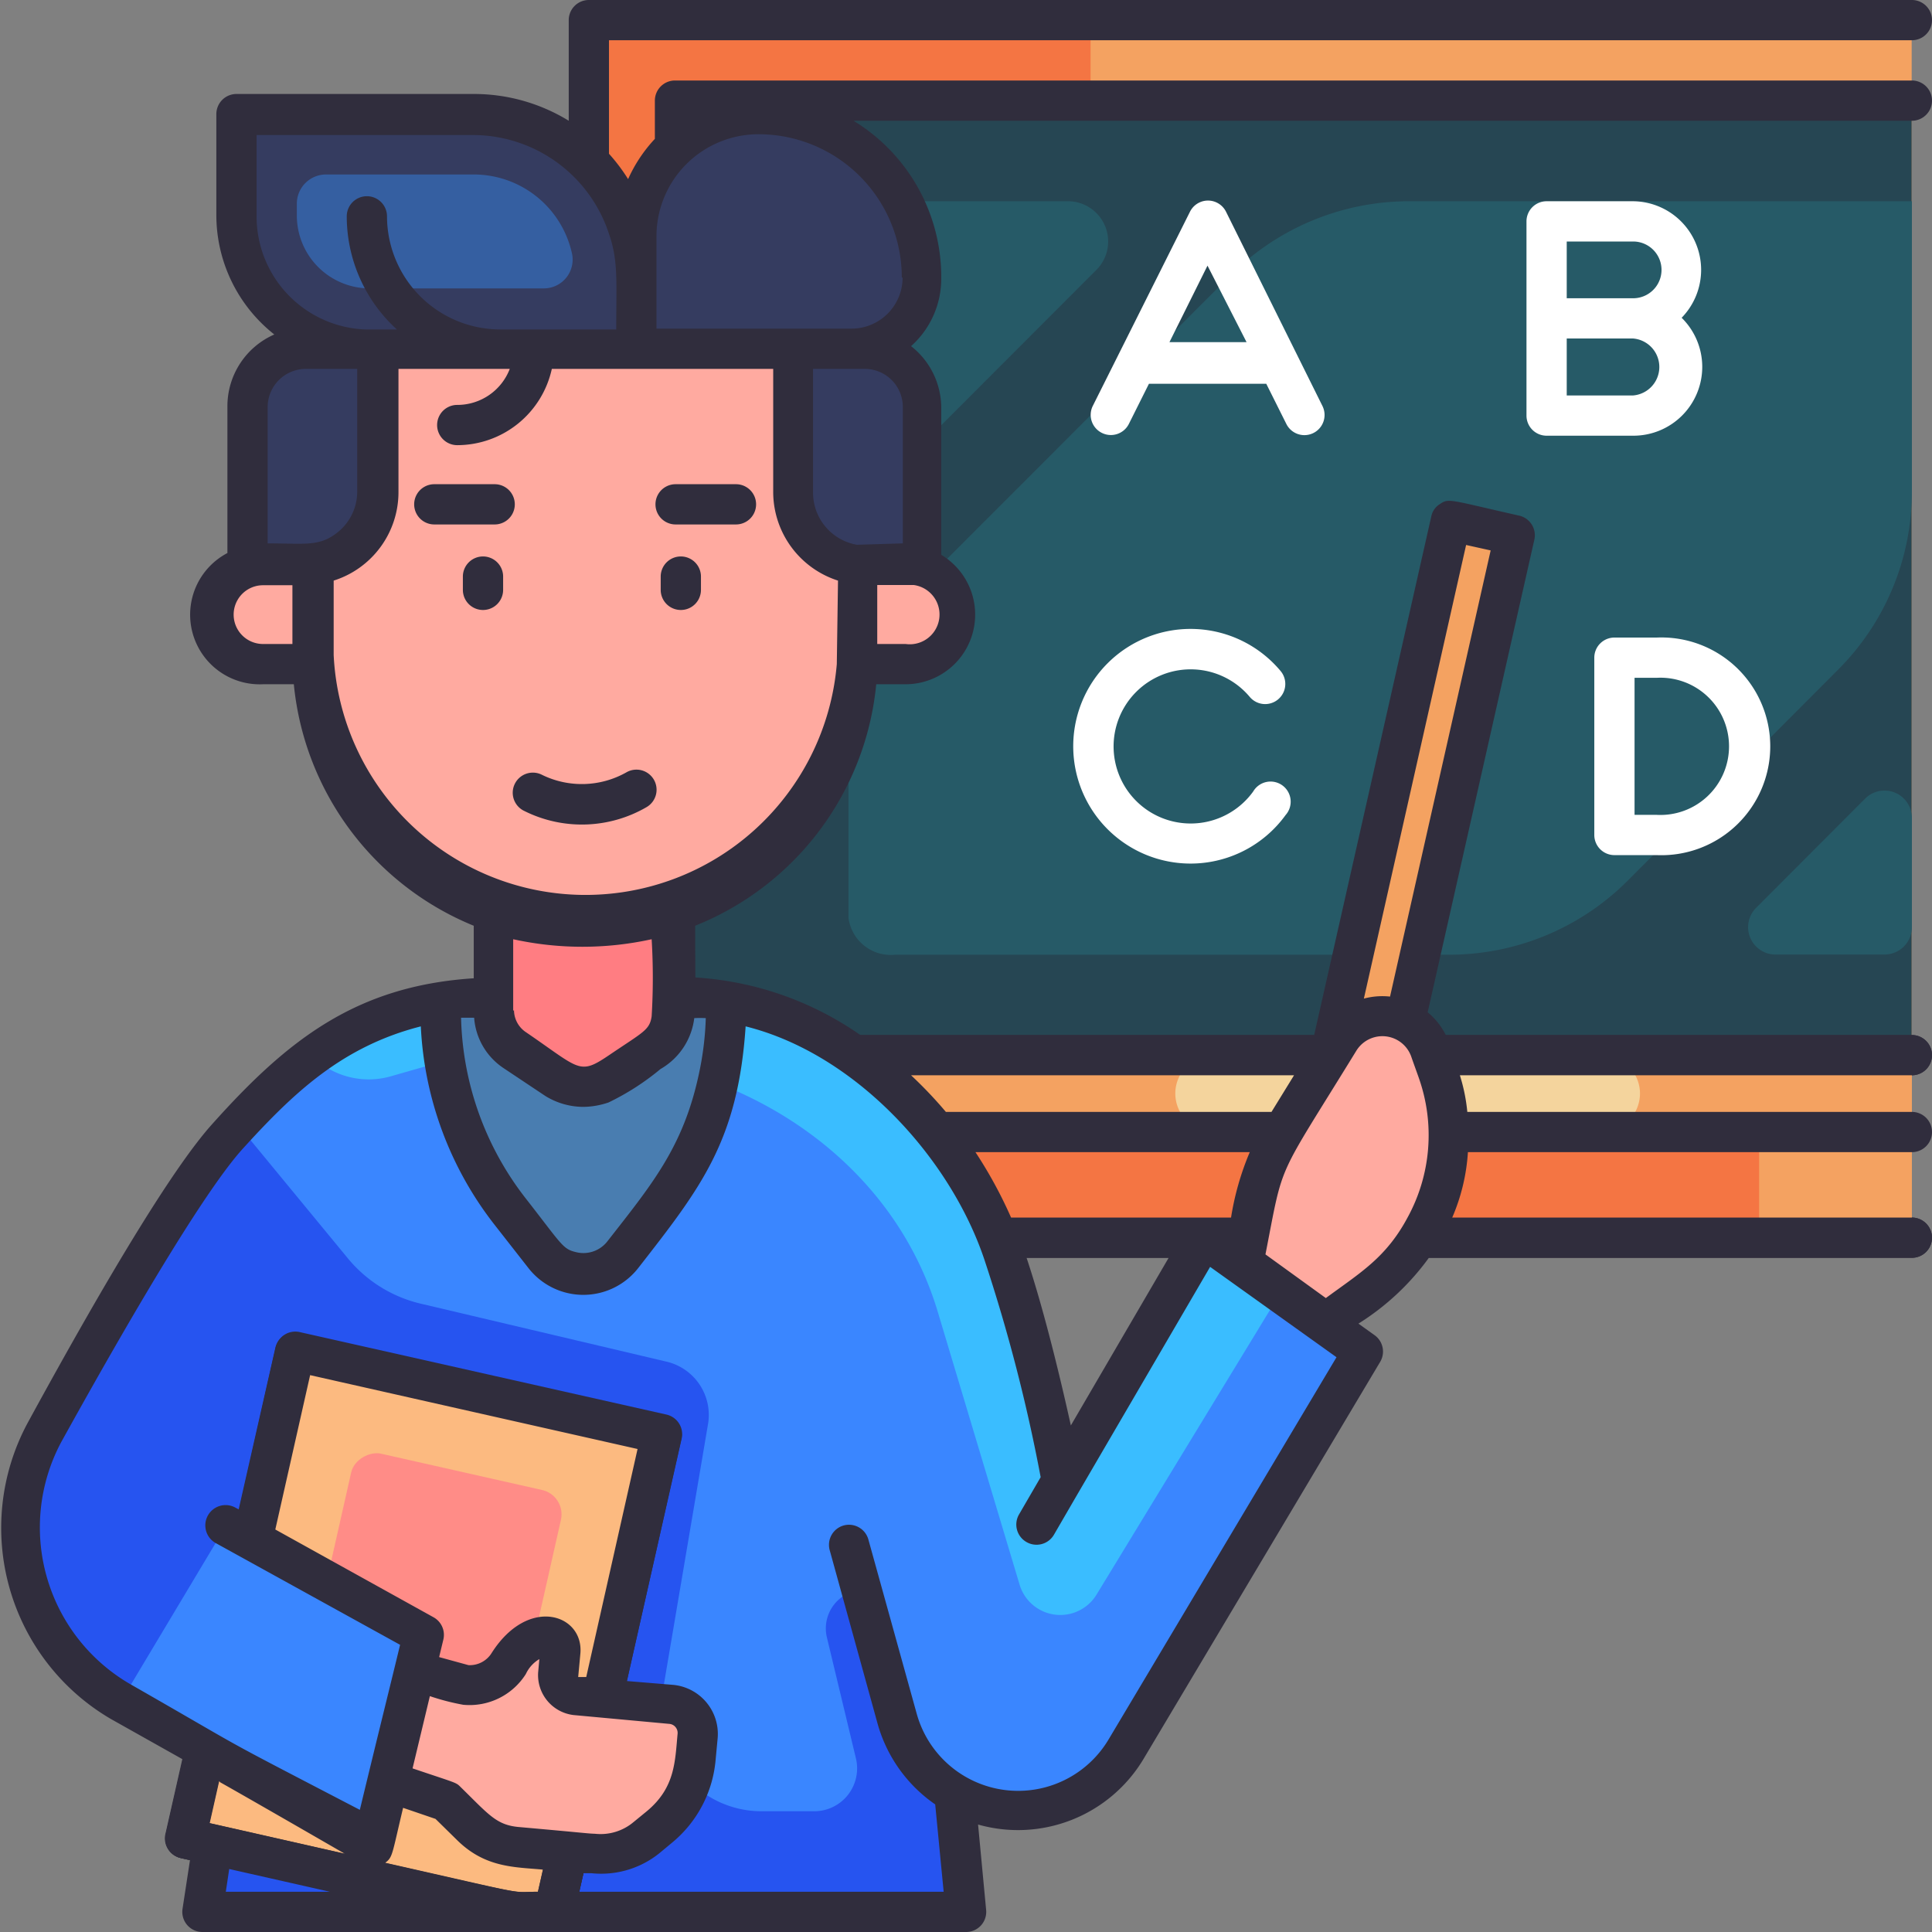
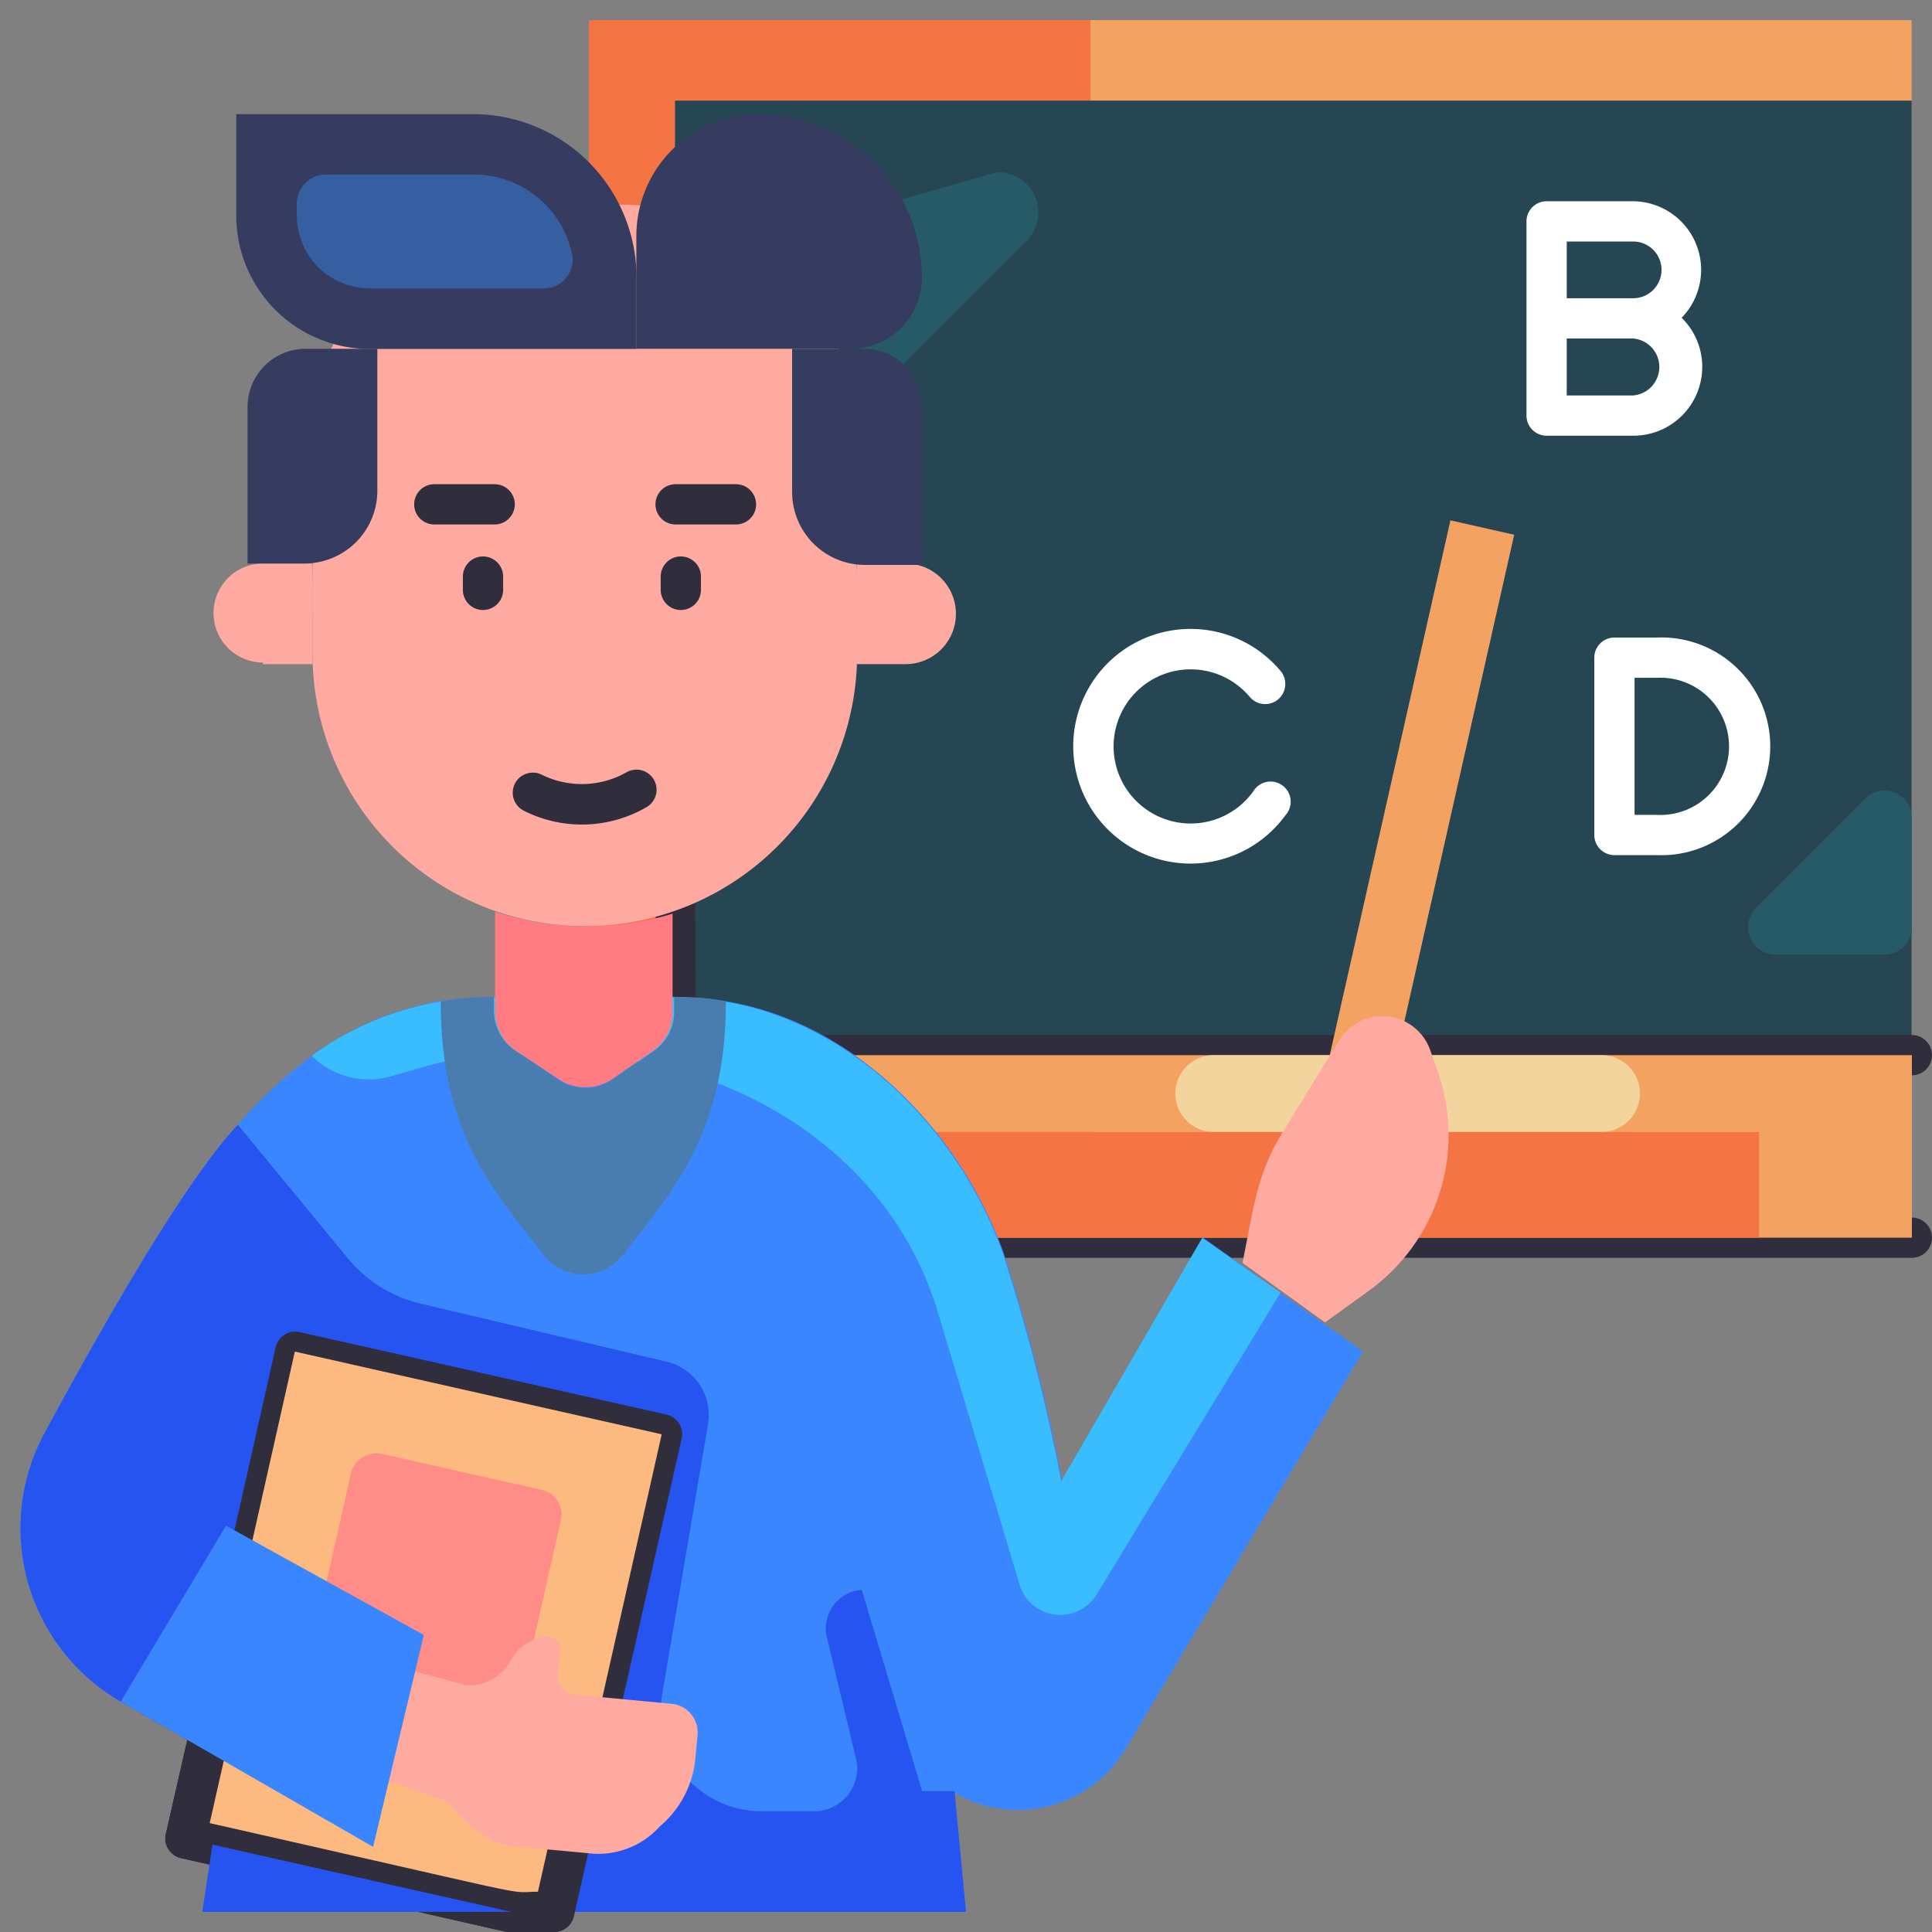
<svg xmlns="http://www.w3.org/2000/svg" height="512" viewBox="0 0 96 96" width="512">
  <rect x="0" y="0" width="96" height="96" fill="#808080" stroke="none" />
  <g id="male_teacher" data-name="male teacher">
    <path d="m29.26 1h65.73v60.5h-65.73z" fill="#f4a261" />
    <path d="m29.26 1h24.93v60.5h-24.93z" fill="#f47543" />
    <g fill="#302d3d">
      <path d="m31.13 60.5h2.54c-.13.18 0 0-1.57 2-3.08 0-3.13.08-3.51-.26a1.51 1.51 0 0 0 1.56-.49z" />
      <path d="m29.8 52.79.46-.31v2.33a4.17 4.17 0 0 1 -1.26.19 3 3 0 0 1 -.76-.1v-2.13a1.32 1.32 0 0 0 1.56.02z" />
-       <path d="m30.26 45v2a16.66 16.66 0 0 1 -2 0v-2a10.27 10.27 0 0 0 2 0z" />
      <path d="m30.26 38.75v2.08a6.66 6.66 0 0 1 -2 .11v-2a4.37 4.37 0 0 0 2-.19z" />
      <path d="m28.26 16.33h2v2h-2z" />
      <path d="m96 61.5a1 1 0 0 1 -1 1h-46.11a18.53 18.53 0 0 0 -.86-2h46.97a1 1 0 0 1 1 1z" />
    </g>
    <path d="m33.54 5h61.45v47.43h-61.45z" fill="#264653" />
-     <path d="m44.48 10a2.12 2.12 0 0 0 -2.32 1.83v9a2 2 0 0 0 3.47 1.44l8.8-8.81a2 2 0 0 0 -1.43-3.46z" fill="#265a67" />
-     <path d="m61.14 13.68-15.31 15.32a12.54 12.54 0 0 0 -3.67 8.87v7.73a2.12 2.12 0 0 0 2.32 1.84h27.52a12.55 12.55 0 0 0 8.88-3.68l10.43-10.46a12.51 12.51 0 0 0 3.69-8.87v-14.43h-25a12.55 12.55 0 0 0 -8.86 3.68z" fill="#265a67" />
+     <path d="m44.48 10a2.12 2.12 0 0 0 -2.32 1.83v9l8.8-8.81a2 2 0 0 0 -1.43-3.46z" fill="#265a67" />
    <path d="m92.66 39.7-5.4 5.41a1.36 1.36 0 0 0 1 2.32h5.41a1.36 1.36 0 0 0 1.33-1.36v-5.41a1.36 1.36 0 0 0 -2.34-.96z" fill="#265a67" />
    <path d="m32.54 39.63v-.76a.88.88 0 0 1 0 .76z" fill="#302d3d" />
    <path d="m32.54 25.06a1 1 0 0 1 1-1h1v2h-1a1 1 0 0 1 -1-1z" fill="#302d3d" />
    <path d="m34.54 27.94v2.06a1 1 0 0 1 -1.71-.71v-.66a1 1 0 0 1 1.71-.69z" fill="#302d3d" />
    <path d="m34.54 43.77c0 7.26.06 6.8 0 6.8a3.41 3.41 0 0 1 -1.66 2.58 1 1 0 0 1 -.3-.72v-7.89a11 11 0 0 0 1.96-.77z" fill="#302d3d" />
    <path d="m37 51.43a14.77 14.77 0 0 1 -.25 2h-2.03a13.6 13.6 0 0 0 .3-2z" fill="#302d3d" />
    <path d="m96 52.43a1 1 0 0 1 -1 1h-24.55c-.16-.48-.09-.27-.32-.91a1.52 1.52 0 0 0 -2.74-.3l-.74 1.21h-24.53a13.75 13.75 0 0 0 -3.66-2h56.54a1 1 0 0 1 1 1z" fill="#302d3d" />
    <path d="m95 52.43h-53.18v3.82h53.18z" fill="#f4a261" />
    <path d="m81.49 54.34a1.91 1.91 0 0 0 -1.92-1.91h-19.25a1.91 1.91 0 0 0 -1.92 1.91 1.92 1.92 0 0 0 1.92 1.91h19.25a1.92 1.92 0 0 0 1.92-1.91z" fill="#f4d49d" />
    <path d="m95 56.25h-53.18v5.25h53.18z" fill="#f4a261" />
    <path d="m87.41 56.25h-50.58v5.25h50.58z" fill="#f47543" />
    <path d="m67.73 67.16-11.8 19.74a6.24 6.24 0 0 1 -8.51 2.18l.58 5.92h-22.59c-17-9-12.48-6.46-19.41-10.45a9.94 9.94 0 0 1 -3.76-13.39c2-3.7 6.69-12.22 9.58-15.27a22.71 22.71 0 0 1 4.33-3.89 15.13 15.13 0 0 1 8.27-2.47c9 0 9.93-.09 11.65.22 6.35 1.05 11.64 6.42 13.8 12.51a94.12 94.12 0 0 1 2.9 11.31l7-12.08z" fill="#3a86ff" />
    <path d="m63.63 64.23-9.14 15a2.11 2.11 0 0 1 -3.83-.5l-4.07-13.57c-2.41-8-10.4-12.72-18.35-12.72-3.19 0-4.76-.12-7.14.56l-1.61.46a4 4 0 0 1 -4-1 15.1 15.1 0 0 1 8.89-2.9c9 0 9.93-.09 11.65.22 6.35 1.05 11.64 6.42 13.8 12.51a94.12 94.12 0 0 1 2.9 11.31l7-12.08z" fill="#3abdff" />
    <path d="m48 95h-22.59c-17-9-12.48-6.46-19.41-10.45a9.94 9.94 0 0 1 -3.76-13.39c2-3.7 6.69-12.22 9.58-15.27l5.46 6.63a6.67 6.67 0 0 0 3.59 2.25l12.25 2.89a2.72 2.72 0 0 1 2.06 3.11l-2.28 13.45a5 5 0 0 0 4.89 5.78h2.67a2.13 2.13 0 0 0 2.07-2.63l-1.44-6a1.92 1.92 0 0 1 1.73-2.37l3 10h1.61z" fill="#2654f0" />
    <path d="m9.21 91.35 16.2 3.65h2.12c.82-3.61 4.49-19.94 5.35-23.73l-18.23-4.11c-2.32 10.32-3.15 13.99-5.44 24.19z" fill="#ff4b6e" />
    <path d="m27.53 96a20.45 20.45 0 0 1 -2.34 0l-16.19-3.67a1 1 0 0 1 -.76-1.2l1-4.39 4.46-19.8a1 1 0 0 1 1.19-.75l18.23 4.1a1 1 0 0 1 .75 1.2l-5.36 23.73a1 1 0 0 1 -.98.78zm-.8-2 4.95-22-16.27-3.64-5 22.23c17.32 3.91 14.59 3.41 16.32 3.41z" fill="#302d3d" />
    <path d="m9.21 91.35 16.2 3.65h2.12c.82-3.61 4.49-19.94 5.35-23.73l-18.23-4.11c-2.32 10.32-3.15 13.99-5.44 24.19z" fill="#fcba80" />
    <rect fill="#ff8c87" height="10.68" rx="1.24" transform="matrix(.22 -.976 .976 .22 -62.9 83.97)" width="16.79" x="12.64" y="75.97" />
    <path d="m10.19 87-1 4.39 16.22 3.61h2.12c.87-3.85.38-1.66 2.07-9.19" fill="#fcba80" />
    <path d="m27.53 96a20.45 20.45 0 0 1 -2.34 0l-16.19-3.67a1 1 0 0 1 -.76-1.2l1-4.39a1 1 0 0 1 1.95.44l-.77 3.41c17.31 3.91 14.58 3.41 16.31 3.41l1.9-8.41a1 1 0 0 1 1.95.44l-2.07 9.19a1 1 0 0 1 -.98.78z" fill="#302d3d" />
    <path d="m36.07 49.76c0 6.53-2.64 9.42-5.13 12.61a2.48 2.48 0 0 1 -3.91 0c-2.67-3.37-5.13-6.17-5.13-12.61a14.18 14.18 0 0 1 2.64-.22v.66a2.39 2.39 0 0 0 1.06 2l2.13 1.45a2.36 2.36 0 0 0 2.69 0l2.08-1.44a2.37 2.37 0 0 0 1-2v-.67a14 14 0 0 1 2.57.22z" fill="#497db0" />
    <path d="m20.63 83.06c1.32.35 2.59.68 2.48.67a2.31 2.31 0 0 0 2.17-1.08l.16-.25a2.33 2.33 0 0 1 1.65-1.08.65.65 0 0 1 .75.7l-.11 1.19a.94.94 0 0 0 .86 1l4.77.45a1.43 1.43 0 0 1 1.3 1.56l-.11 1.17a5 5 0 0 1 -1.76 3.36 4.12 4.12 0 0 1 -3.3 1.36l-3.84-.36c-1.54-.14-2.23-1-3.47-2.26l-2.87-1z" fill="#ffaaa0" />
    <path d="m33.42 45.4v4.92a2.3 2.3 0 0 1 -1 1.91l-2 1.39a2.4 2.4 0 0 1 -2.67 0l-2.1-1.4a2.33 2.33 0 0 1 -1.05-1.92v-5a14.56 14.56 0 0 0 8.82.1z" fill="#ff7d82" />
    <path d="m6 84.55 12.54 7.22 2.52-10.53-9.83-5.43z" fill="#3a86ff" />
    <path d="m68.51 25.85h3.25v32.13h-3.25z" fill="#f4a261" transform="matrix(.975 .22 -.22 .975 10.96 -14.42)" />
    <path d="m61.74 62.75c.57-2.84.74-4.46 2-6.5l2.8-4.55a2.52 2.52 0 0 1 4.53.49l.38 1.07a9.55 9.55 0 0 1 -3.45 10.89l-2.16 1.56z" fill="#ffaaa0" />
    <path d="m10.56 91.66-.51 3.34h15.36z" fill="#2654f0" />
    <path d="m16.2 18a11.76 11.76 0 0 1 11.08-7.83h3.56a11.76 11.76 0 0 1 11.09 7.86c.79 12 .66 8.82.66 14.46a13.53 13.53 0 0 1 -27.06 0c0-5.58-.13-2.49.67-14.49z" fill="#ffaaa0" />
    <path d="m13.07 33h2.46v-5h-2.46a2.46 2.46 0 0 0 0 4.92z" fill="#ffaaa0" />
    <path d="m45 28h-2.42v5h2.42a2.46 2.46 0 1 0 0-5z" fill="#ffaaa0" />
    <path d="m15.19 17.33h3.56a0 0 0 0 1 0 0v7.08a3.62 3.62 0 0 1 -3.61 3.59h-2.84a0 0 0 0 1 0 0v-7.78a2.89 2.89 0 0 1 2.89-2.89z" fill="#353c60" />
    <path d="m39.36 17.33h2.84a3.62 3.62 0 0 1 3.62 3.62v7.12a0 0 0 0 1 0 0h-3.57a2.89 2.89 0 0 1 -2.89-2.89v-7.85a0 0 0 0 1 0 0z" fill="#353c60" transform="matrix(-1 0 0 -1 85.18 45.4)" />
    <path d="m11.75 5.67h11.75a8.13 8.13 0 0 1 8.13 8.13v3.54a0 0 0 0 1 0 0h-13.26a6.63 6.63 0 0 1 -6.63-6.63v-5a0 0 0 0 1 0 0z" fill="#353c60" />
    <path d="m18.38 14.33a3.62 3.62 0 0 1 -3.63-3.62v-.6a1.45 1.45 0 0 1 1.45-1.44h7.3a5 5 0 0 1 4.92 3.92 1.43 1.43 0 0 1 -1.42 1.74z" fill="#355fa1" />
    <path d="m37.69 5.67a8.12 8.12 0 0 1 8.12 8.12 3.53 3.53 0 0 1 -3.54 3.54h-10.65v-5.6a6.06 6.06 0 0 1 6.07-6.06z" fill="#353c60" />
-     <path d="m60.92 10.52a1 1 0 0 0 -1.79 0l-4.83 9.65a1 1 0 0 0 .45 1.34 1 1 0 0 0 1.34-.44l1-2h5.83l1 2a1 1 0 0 0 1.79-.9zm-2.81 6.48 1.89-3.8 1.94 3.8z" fill="#fff" />
    <path d="m83.56 15.79a3.41 3.41 0 0 0 -2.41-5.79h-4.3a1 1 0 0 0 -1 1v9.65a1 1 0 0 0 1 1h4.3a3.42 3.42 0 0 0 2.41-5.86zm-5.71-3.79h3.3a1.41 1.41 0 0 1 0 2.82h-3.3zm0 4.82h3.3a1.42 1.42 0 0 1 0 2.83h-3.3z" fill="#fff" />
    <path d="m62.27 39.33a3.83 3.83 0 1 1 -.17-4.7 1 1 0 0 0 1.53-1.29 5.83 5.83 0 1 0 .25 7.16 1 1 0 1 0 -1.61-1.17z" fill="#fff" />
    <path d="m82.32 31.68h-2.1a1 1 0 0 0 -1 1v8.81a1 1 0 0 0 1 1h2.1a5.41 5.41 0 1 0 0-10.81zm0 8.81h-1.1v-6.81h1.1a3.41 3.41 0 1 1 0 6.81z" fill="#fff" />
-     <path d="m96 5a1 1 0 0 0 -1-1h-61.46a1 1 0 0 0 -1 1v1.9a7.28 7.28 0 0 0 -1.33 2 9 9 0 0 0 -.95-1.26v-5.64h64.74a1 1 0 0 0 0-2h-65.74a1 1 0 0 0 -1 1v5a9 9 0 0 0 -4.76-1.33h-11.75a1 1 0 0 0 -1 1v5a7.56 7.56 0 0 0 2.88 5.95 3.89 3.89 0 0 0 -2.33 3.56v7.3a3.46 3.46 0 0 0 1.77 6.52h1.53a14.48 14.48 0 0 0 8.94 12v2.61c-5.86.38-9.26 3.07-13 7.25-1.8 2-4.89 7-9.18 14.87a11 11 0 0 0 4.14 14.68l3.56 2-.83 3.67a1 1 0 0 0 .77 1.25l.44.1-.37 2.42a1 1 0 0 0 1 1.15h37.93a1 1 0 0 0 1-1.1l-.4-4.24a7.27 7.27 0 0 0 8.21-3.24l11.77-19.75a1 1 0 0 0 -.27-1.32l-.81-.58a12.52 12.52 0 0 0 3.5-3.27h24a1 1 0 1 0 0-2h-22.84a9.72 9.72 0 0 0 .78-3.25h22.06a1 1 0 1 0 0-2h-22.09a8.78 8.78 0 0 0 -.37-1.82h22.46a1 1 0 0 0 0-2h-23.16a3.44 3.44 0 0 0 -.9-1.13l5.3-23.48a1 1 0 0 0 -.76-1.2c-3.42-.77-3.49-.88-3.92-.58a.93.93 0 0 0 -.44.62l-5.82 25.77h-22.55a16 16 0 0 0 -8.21-2.86h-.12v-2.57h.12a14.42 14.42 0 0 0 9-12h1.46a3.46 3.46 0 0 0 1.77-6.43v-7.3a3.9 3.9 0 0 0 -1.5-3.07 4.49 4.49 0 0 0 1.5-3.36 9.09 9.09 0 0 0 -4.36-7.84h52.59a1 1 0 0 0 1-1zm-83.25 5.71v-4h10.75a7.12 7.12 0 0 1 6.76 4.91c.47 1.35.36 2.37.36 4.75h-5.76a5.63 5.63 0 0 1 -5.63-5.62 1 1 0 0 0 -2 0 7.6 7.6 0 0 0 2.49 5.62c-1.15 0-1.47 0-1.59 0a5.62 5.62 0 0 1 -5.38-5.66zm1.78 21.29h-1.46a1.46 1.46 0 1 1 0-2.92h1.46zm-1.23-5v-6.78a1.9 1.9 0 0 1 1.87-1.89h2.58v6.09a2.59 2.59 0 0 1 -1.12 2.14c-.84.6-1.58.44-3.33.44zm-2.08 67 .17-1.13 5 1.13zm-.82-3.41.47-2.09c.44.3-1.73-1 6.26 3.61zm16.33 3.41c-1.54 0-.12.24-7.59-1.44.38-.28.33-.39.89-2.73l1.61.55 1.13 1.11c1.38 1.32 2.8 1.28 4.21 1.41zm-2.29-11.88a1.28 1.28 0 0 1 -1.16.62l-1.46-.4.21-.87a1 1 0 0 0 -.49-1.11l-7.86-4.36 1.73-7.67 16.27 3.67-2.55 11.33h-.4l.11-1.18c.16-1.94-2.58-2.87-4.4-.03zm1.3 8.66c-1.09-.11-1.46-.62-2.87-2-.22-.22-.21-.18-2.37-.91l.86-3.59a11.43 11.43 0 0 0 1.66.43 3.31 3.31 0 0 0 3.11-1.53 1.68 1.68 0 0 1 .67-.74l-.06.66a2 2 0 0 0 1.76 2.12l4.77.44a.45.45 0 0 1 .4.48c-.13 1.39-.12 2.68-1.52 3.85l-.66.54a2.54 2.54 0 0 1 -1.91.59c-.47-.02-.13-.01-3.84-.34zm47.11-63.7 1.22.27-5 22.17a3.53 3.53 0 0 0 -1.3.1zm-5.46 25.14a1.52 1.52 0 0 1 2.74.3c.1.29.38 1.06.38 1.07a8.52 8.52 0 0 1 -.57 6.91c-1.07 2-2.35 2.74-4.06 4l-3-2.17c.93-4.76.48-3.55 4.51-10.11zm-3.09 1.21-1.12 1.82h-16.18a21.26 21.26 0 0 0 -1.73-1.82zm-14.06 7.07a22.21 22.21 0 0 0 -1.77-3.25h13.63a13.84 13.84 0 0 0 -.93 3.25zm7.83 2-4.86 8.33c-.51-2.3-1.32-5.69-2.2-8.33zm-21.02-11.5c5.45 1.36 10.17 6.52 11.87 11.61a83.14 83.14 0 0 1 2.79 10.79l-1.08 1.86a1 1 0 0 0 .37 1.36 1 1 0 0 0 1.37-.36c1.66-2.86.28-.49 7.76-13.31l6.28 4.49-11.33 19a5.23 5.23 0 0 1 -9.53-1.29l-2.4-8.65a1 1 0 0 0 -1.23-.7 1 1 0 0 0 -.7 1.2l2.39 8.66a7.24 7.24 0 0 0 2.86 4l.42 4.34h-18.11l.21-.92h.41a4.61 4.61 0 0 0 3.37-1l.65-.54a6 6 0 0 0 2.13-4l.11-1.17a2.45 2.45 0 0 0 -2.21-2.65l-2.3-.19 2.7-12a1 1 0 0 0 -.75-1.2l-18.23-4.1a1 1 0 0 0 -1.19.75l-1.82 8.02-.15-.08a1 1 0 0 0 -1 1.75l9.17 5.06c-.45 1.87-1 4.06-2 8.2-7.69-4-5-2.58-11.45-6.27a9 9 0 0 1 -3.39-12c4.24-7.66 7.32-12.66 8.96-14.51 2.58-2.85 5-5.15 8.91-6.15a17.35 17.35 0 0 0 3.65 9.84l1.69 2.16a3.46 3.46 0 0 0 5.47 0c3.12-4 4.95-6.32 5.33-12zm-2.55-.41a5.48 5.48 0 0 1 .57 0 15.21 15.21 0 0 1 -.35 2.81c-.78 3.62-2.35 5.48-4.57 8.32a1.51 1.51 0 0 1 -1.56.49c-.63-.15-.7-.4-2.45-2.64a15.17 15.17 0 0 1 -3.23-9h.65a3.29 3.29 0 0 0 1.44 2.49l2.1 1.4a3.61 3.61 0 0 0 1.9.54 4 4 0 0 0 1.24-.22 12.57 12.57 0 0 0 2.58-1.66 3.39 3.39 0 0 0 1.68-2.55zm-9-.37v-3.55a16 16 0 0 0 6.88 0 31.82 31.82 0 0 1 0 3.83c-.1.69-.42.78-2.13 1.94-1.48 1-1.42.69-4.1-1.14a1.33 1.33 0 0 1 -.61-1.1zm16.08-17.22a12.53 12.53 0 0 1 -25-.45v-3.7a4.61 4.61 0 0 0 3.22-4.39v-6.13h5.53a2.79 2.79 0 0 1 -2.61 1.79 1 1 0 0 0 0 2 4.82 4.82 0 0 0 4.7-3.79h11v6.12a4.63 4.63 0 0 0 3.22 4.4zm1-5.93a2.63 2.63 0 0 1 -2.18-2.58v-6.16h2.6a1.89 1.89 0 0 1 1.86 1.89v6.78zm2.83 2a1.46 1.46 0 0 1 -.41 2.93h-1.41v-2.93zm-.56-15.28a2.54 2.54 0 0 1 -2.53 2.54h-9.7v-4.6a5.07 5.07 0 0 1 5.07-5.06 7.12 7.12 0 0 1 7.12 7.12z" fill="#302d3d" />
    <path d="m24.58 24.06h-3a1 1 0 0 0 0 2h3a1 1 0 0 0 0-2z" fill="#302d3d" />
    <path d="m33.83 27.65a1 1 0 0 0 -1 1v.66a1 1 0 1 0 2 0v-.66a1 1 0 0 0 -1-1z" fill="#302d3d" />
    <path d="m24 27.65a1 1 0 0 0 -1 1v.66a1 1 0 1 0 2 0v-.66a1 1 0 0 0 -1-1z" fill="#302d3d" />
    <path d="m36.57 24.06h-3a1 1 0 0 0 0 2h3a1 1 0 0 0 0-2z" fill="#302d3d" />
    <path d="m32.49 38.74a1 1 0 0 0 -1.37-.36 4.5 4.5 0 0 1 -4.17.13 1 1 0 1 0 -.89 1.79 6.4 6.4 0 0 0 6.06-.19 1 1 0 0 0 .37-1.37z" fill="#302d3d" />
  </g>
</svg>